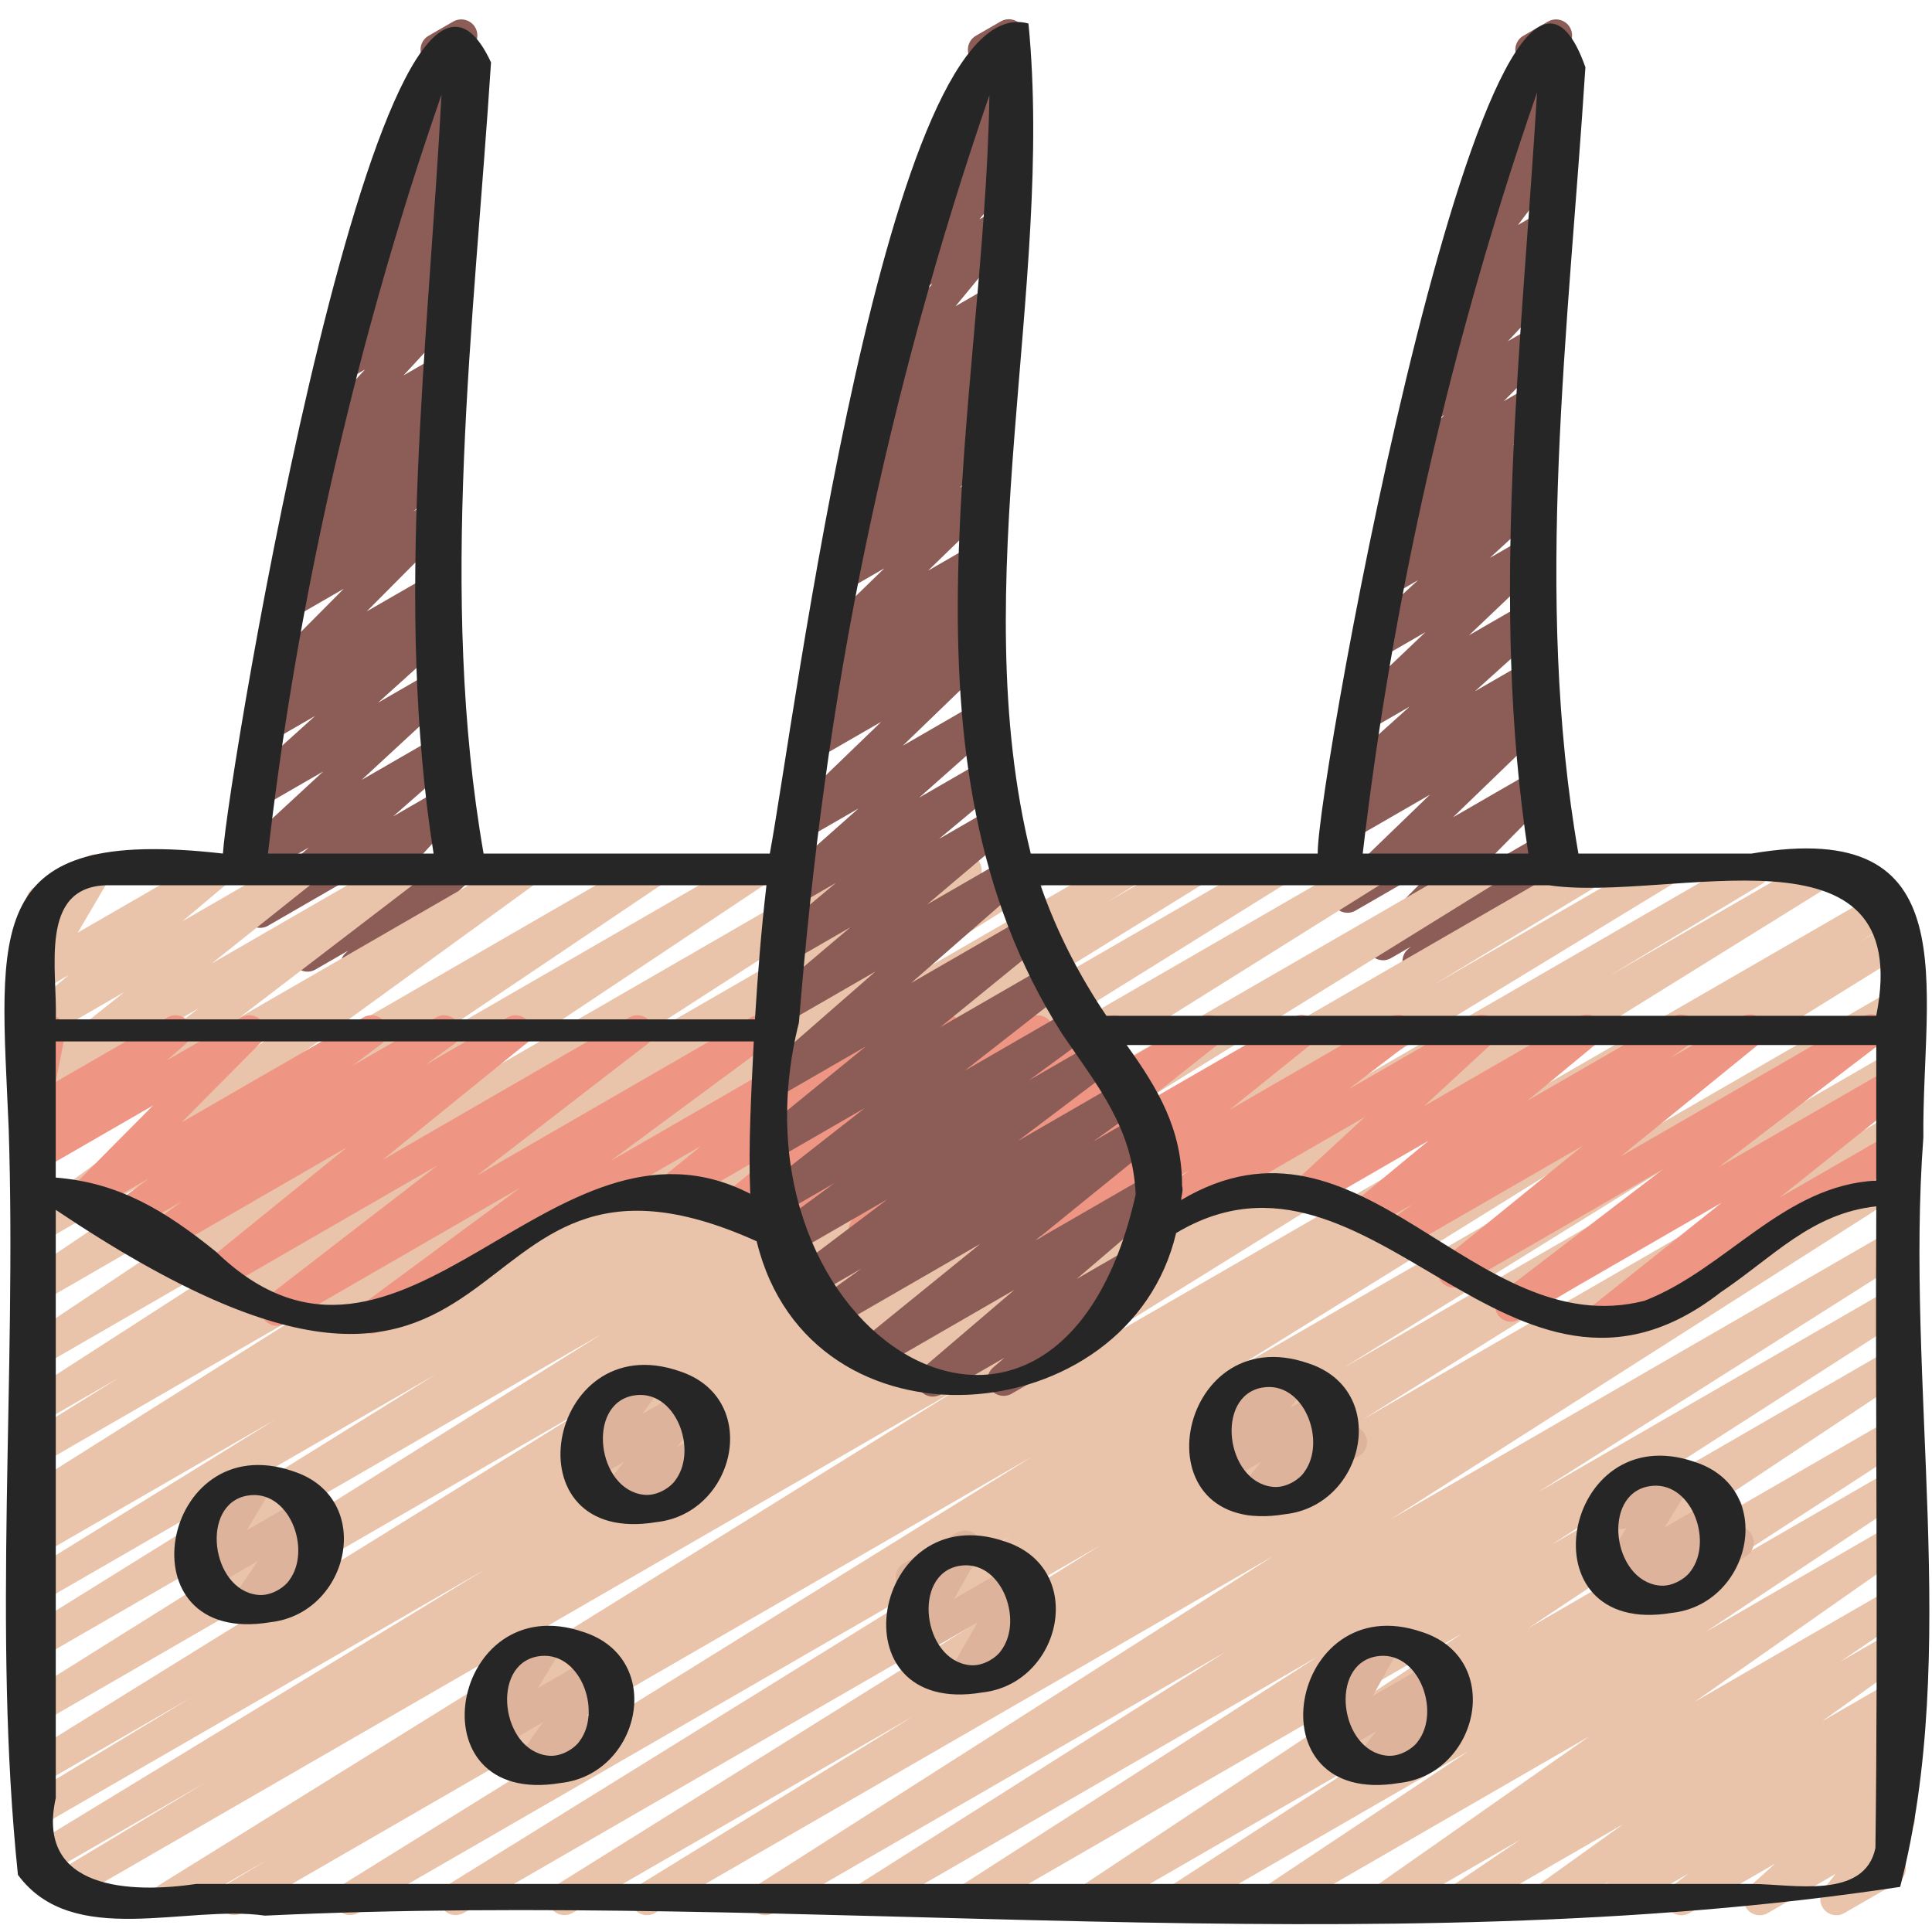
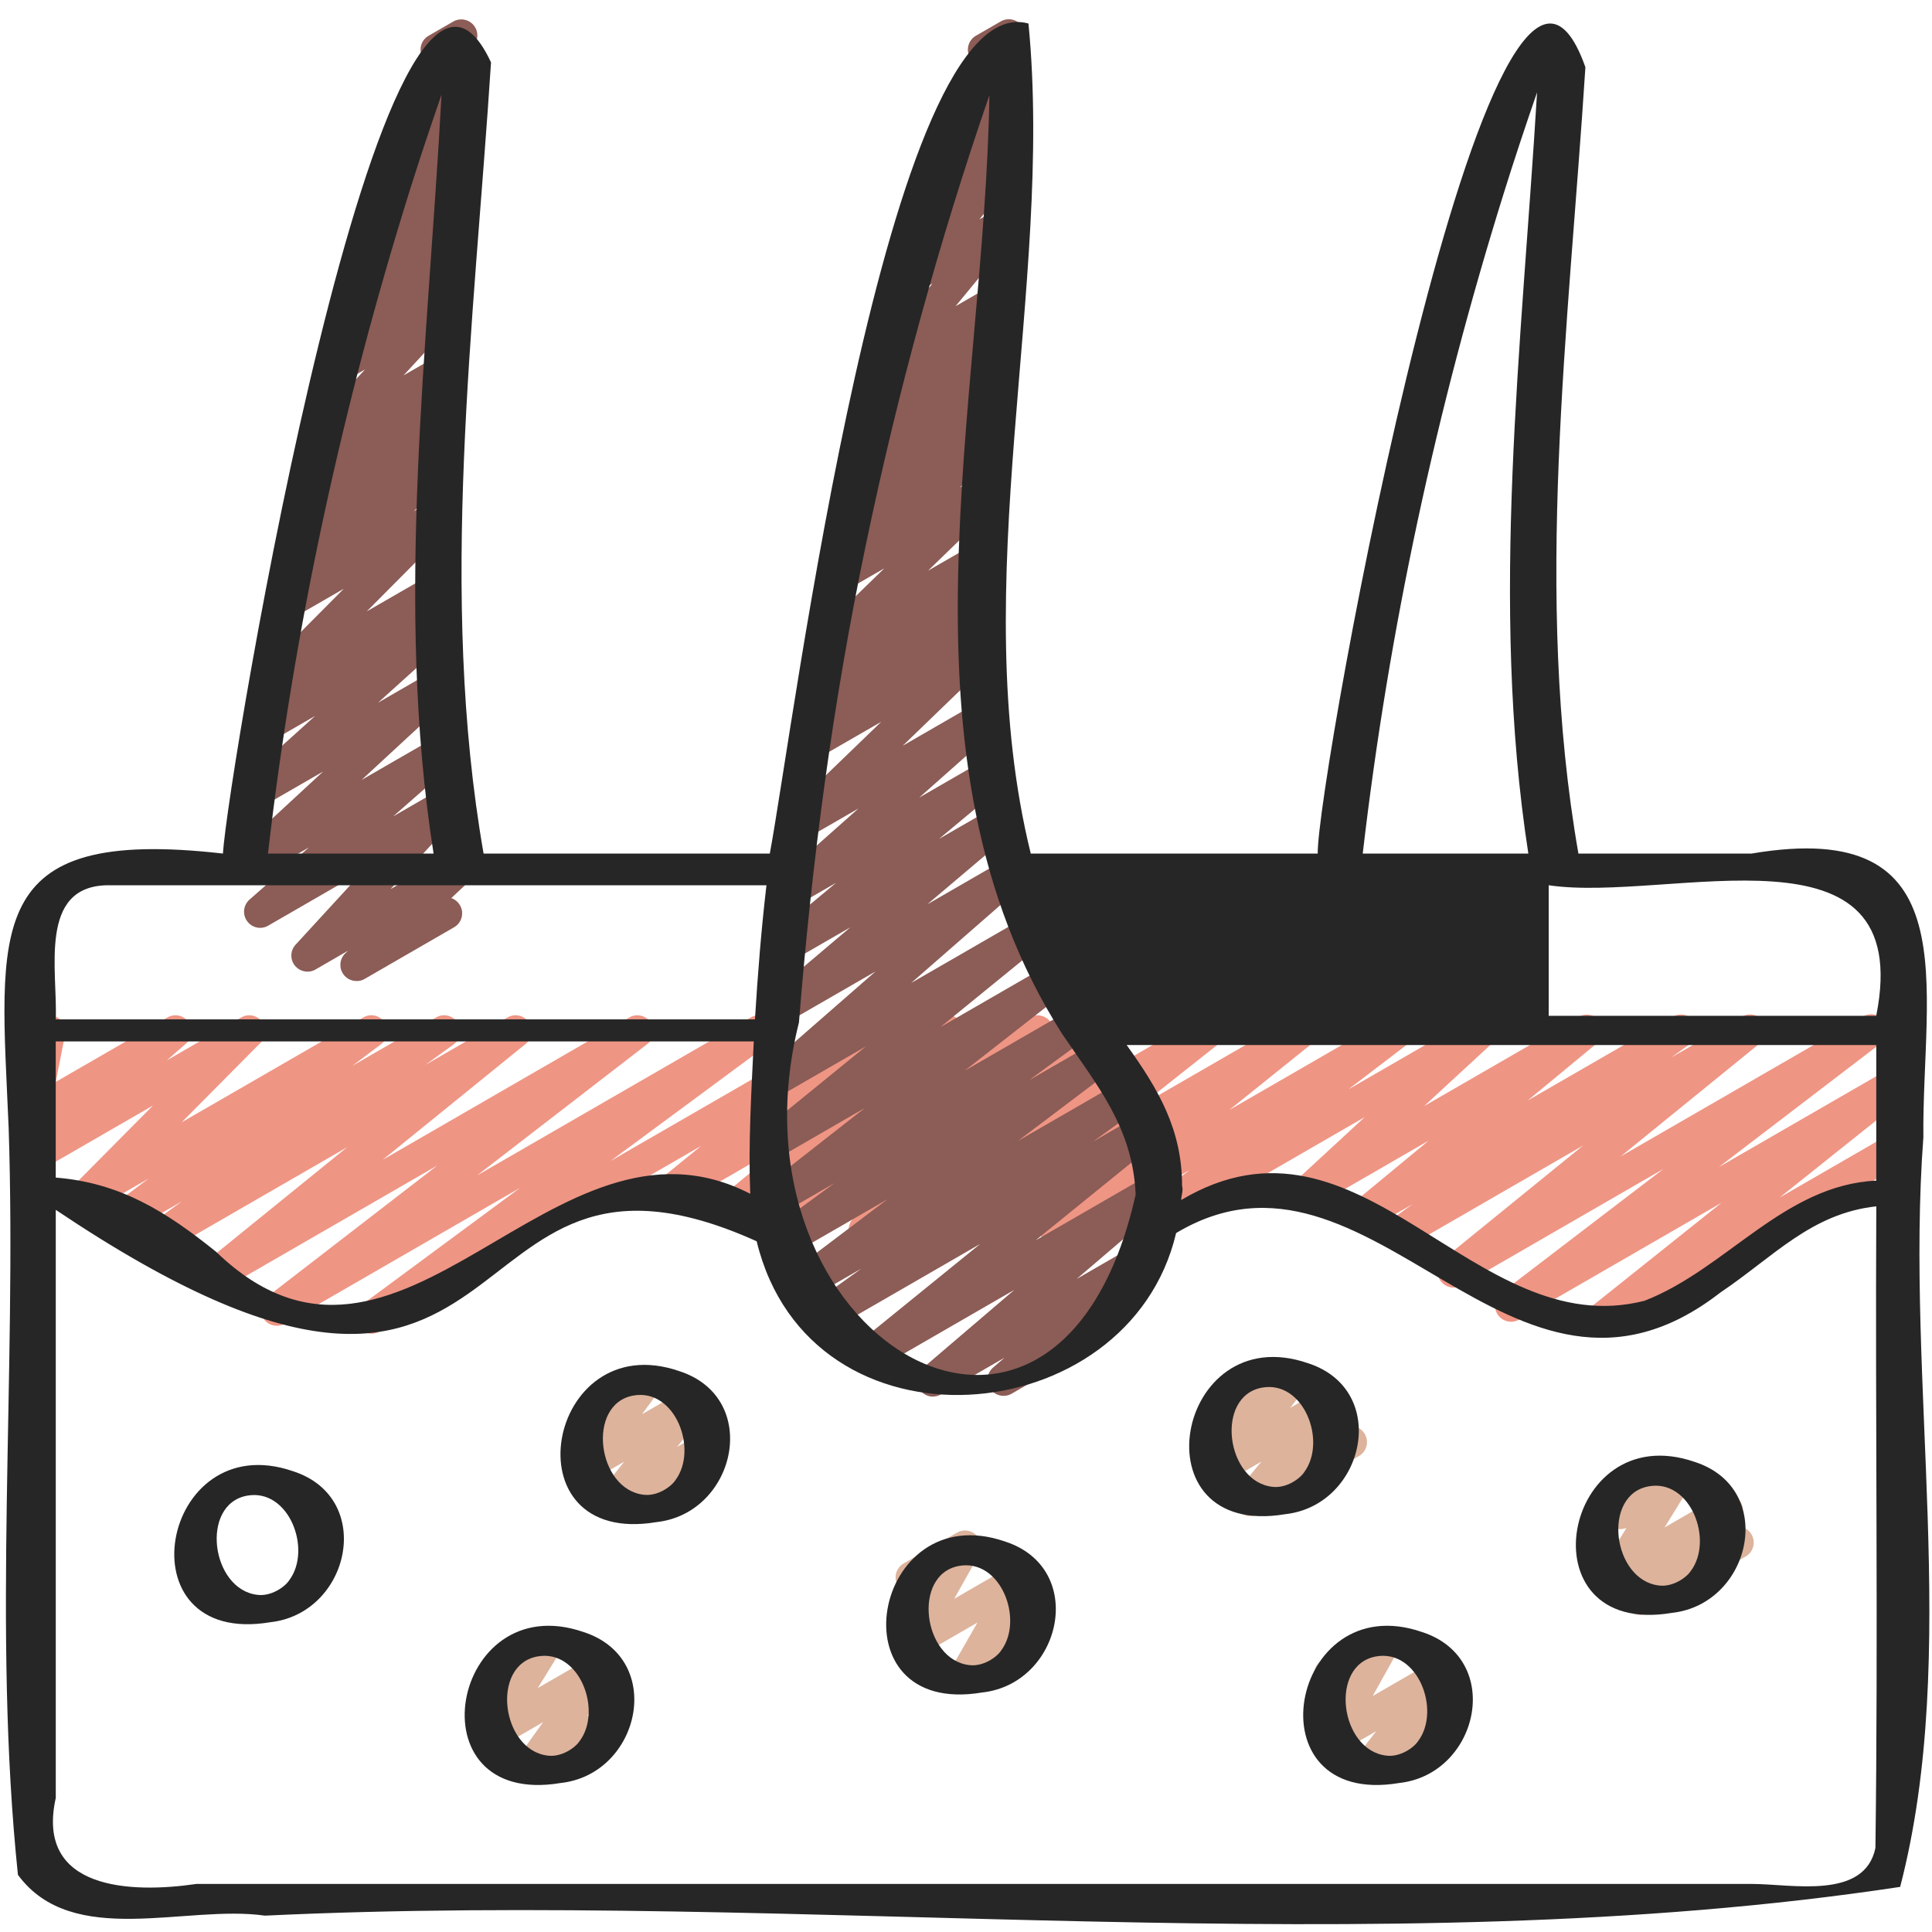
<svg xmlns="http://www.w3.org/2000/svg" width="120" height="120" viewBox="0 0 120 120" fill="none">
  <path d="M22.14 60.932C21.834 60.932 21.532 60.792 21.338 60.528C21.036 60.122 21.086 59.552 21.456 59.204L21.622 59.048L19.598 60.216C19.174 60.466 18.63 60.36 18.316 59.976C18.008 59.592 18.026 59.038 18.36 58.676L22.594 54.066L16.658 57.494C16.218 57.754 15.646 57.632 15.346 57.21C15.048 56.794 15.112 56.216 15.498 55.876L19.184 52.638L15.706 54.646C15.27 54.904 14.704 54.786 14.402 54.374C14.1 53.964 14.154 53.392 14.526 53.046L20.072 47.92L16.264 50.118C15.828 50.378 15.256 50.256 14.956 49.84C14.656 49.426 14.716 48.852 15.094 48.51L19.572 44.468L16.854 46.038C16.4 46.302 15.82 46.166 15.526 45.736C15.234 45.302 15.322 44.714 15.734 44.388L16.738 43.596C16.448 43.586 16.168 43.45 15.978 43.206C15.674 42.81 15.708 42.248 16.062 41.892L21.352 36.57L18.176 38.402C17.738 38.662 17.166 38.538 16.866 38.122C16.566 37.706 16.63 37.13 17.012 36.788L19.432 34.638L18.858 34.968C18.414 35.228 17.844 35.102 17.546 34.684C17.246 34.266 17.314 33.688 17.7 33.348L19.288 31.962C18.904 32.058 18.478 31.926 18.228 31.588C17.926 31.18 17.98 30.608 18.352 30.262L20.516 28.25L20.342 28.35C19.918 28.6 19.37 28.496 19.06 28.11C18.75 27.724 18.77 27.168 19.106 26.806L22.674 22.948L21.528 23.608C21.094 23.86 20.538 23.75 20.234 23.35C19.93 22.952 19.968 22.388 20.324 22.034L22.11 20.26C21.78 20.304 21.402 20.176 21.174 19.884C20.868 19.488 20.9 18.926 21.252 18.57L22.86 16.934C22.588 16.918 22.324 16.794 22.144 16.568C21.834 16.19 21.844 15.64 22.168 15.274L24.044 13.15C23.768 13.142 23.502 13.024 23.312 12.802C23 12.438 22.988 11.904 23.286 11.526L25.168 9.156C24.978 9.12 24.796 9.032 24.65 8.886C24.33 8.572 24.26 8.084 24.476 7.688L26.56 3.914C26.438 3.832 26.334 3.722 26.256 3.586C25.978 3.108 26.142 2.496 26.622 2.22L28.15 1.338C28.538 1.114 29.028 1.176 29.35 1.488C29.672 1.802 29.742 2.292 29.526 2.688L27.97 5.506L28.324 5.302C28.736 5.058 29.266 5.148 29.582 5.514C29.894 5.878 29.906 6.412 29.608 6.79L28.122 8.658C28.532 8.47 29.02 8.578 29.312 8.936C29.622 9.314 29.612 9.864 29.288 10.23L27.716 12.012L27.784 11.972C28.216 11.72 28.768 11.83 29.076 12.224C29.382 12.62 29.35 13.182 28.998 13.538L27.77 14.79C28.164 14.664 28.616 14.79 28.88 15.132C29.184 15.53 29.146 16.094 28.79 16.448L27.2 18.028L27.394 17.916C27.818 17.668 28.366 17.77 28.676 18.156C28.986 18.542 28.966 19.098 28.63 19.46L25.062 23.318L27.176 22.1C27.612 21.844 28.176 21.962 28.48 22.372C28.782 22.78 28.728 23.352 28.356 23.698L26.194 25.708L27.038 25.222C27.48 24.964 28.052 25.086 28.35 25.506C28.65 25.924 28.582 26.502 28.196 26.842L26.738 28.116L26.938 28C27.378 27.744 27.95 27.866 28.248 28.28C28.548 28.696 28.484 29.272 28.102 29.614L25.686 31.762L26.86 31.084C27.292 30.834 27.846 30.944 28.152 31.34C28.456 31.736 28.422 32.298 28.068 32.654L22.778 37.976L26.796 35.658C27.246 35.39 27.828 35.528 28.124 35.96C28.416 36.394 28.328 36.982 27.916 37.308L27.208 37.866C27.554 37.842 27.89 37.984 28.098 38.274C28.398 38.688 28.338 39.262 27.96 39.604L23.48 43.646L26.828 41.714C27.268 41.458 27.832 41.576 28.132 41.986C28.434 42.396 28.38 42.968 28.008 43.314L22.46 48.442L26.942 45.856C27.384 45.598 27.956 45.72 28.254 46.14C28.552 46.556 28.488 47.134 28.102 47.474L24.422 50.706L27.258 49.07C27.682 48.82 28.226 48.924 28.54 49.31C28.848 49.694 28.83 50.248 28.496 50.61L24.26 55.222L28.112 53C28.548 52.744 29.11 52.858 29.414 53.27C29.716 53.676 29.666 54.246 29.296 54.594L28.03 55.782C28.25 55.858 28.444 56.01 28.57 56.228C28.848 56.706 28.684 57.318 28.204 57.594L22.65 60.802C22.494 60.894 22.322 60.936 22.15 60.936L22.14 60.932Z" fill="#8C5C56" />
-   <path d="M88.108 60.708C87.794 60.708 87.486 60.56 87.294 60.288C86.996 59.866 87.066 59.288 87.454 58.95L87.632 58.798L86.404 59.506C85.974 59.762 85.422 59.65 85.112 59.252C84.806 58.856 84.84 58.294 85.192 57.938L89.68 53.392L84.196 56.558C83.76 56.812 83.202 56.7 82.898 56.294C82.594 55.892 82.638 55.324 83.002 54.974L88.814 49.36L84.012 52.132C83.558 52.394 82.978 52.262 82.684 51.828C82.392 51.394 82.48 50.808 82.892 50.482L84.104 49.524C83.72 49.62 83.3 49.478 83.058 49.142C82.758 48.728 82.818 48.154 83.196 47.812L87.55 43.892L84.96 45.386C84.524 45.638 83.964 45.526 83.66 45.12C83.358 44.714 83.404 44.146 83.772 43.796L88.534 39.266L85.722 40.89C85.286 41.148 84.72 41.03 84.418 40.616C84.116 40.206 84.17 39.634 84.544 39.288L88.072 36.038L86.462 36.968C86.016 37.226 85.442 37.102 85.146 36.68C84.848 36.258 84.92 35.68 85.312 35.342L86.82 34.05C86.442 34.134 86.024 34.004 85.778 33.67C85.478 33.26 85.532 32.688 85.908 32.342L88.224 30.214L87.86 30.422C87.43 30.676 86.876 30.564 86.568 30.166C86.264 29.768 86.298 29.206 86.652 28.852L89.716 25.778L88.852 26.276C88.426 26.526 87.878 26.422 87.568 26.034C87.26 25.646 87.282 25.09 87.62 24.73L90.676 21.454L89.99 21.848C89.562 22.1 89.01 21.992 88.702 21.598C88.396 21.206 88.422 20.648 88.768 20.29L90.702 18.284C90.36 18.338 90.008 18.23 89.77 17.962C89.456 17.606 89.436 17.078 89.722 16.698L92.79 12.632L92.66 12.706C92.252 12.948 91.728 12.862 91.412 12.504C91.098 12.15 91.074 11.624 91.358 11.242L93.486 8.384C93.272 8.356 93.064 8.26 92.902 8.096C92.582 7.774 92.52 7.278 92.748 6.888L94.508 3.878C94.408 3.8 94.32 3.702 94.254 3.586C93.976 3.108 94.14 2.496 94.62 2.22L96.148 1.338C96.54 1.112 97.034 1.178 97.356 1.498C97.676 1.82 97.738 2.316 97.51 2.706L96.382 4.638C96.792 4.402 97.314 4.486 97.628 4.842C97.942 5.196 97.966 5.722 97.682 6.104L95.858 8.554L96.054 8.44C96.462 8.198 96.988 8.286 97.304 8.644C97.618 9 97.638 9.528 97.352 9.908L94.286 13.972L95.694 13.16C96.12 12.908 96.672 13.018 96.982 13.41C97.288 13.8 97.262 14.36 96.916 14.718L95.124 16.58L95.482 16.374C95.908 16.124 96.456 16.228 96.766 16.616C97.076 17.004 97.052 17.56 96.714 17.92L93.662 21.192L95.26 20.27C95.69 20.02 96.246 20.128 96.552 20.526C96.856 20.924 96.822 21.486 96.468 21.84L93.4 24.918L95.086 23.946C95.524 23.692 96.09 23.806 96.392 24.22C96.692 24.63 96.638 25.202 96.262 25.548L93.954 27.672L94.968 27.086C95.408 26.824 95.986 26.952 96.284 27.374C96.582 27.796 96.51 28.374 96.118 28.712L94.768 29.87L94.888 29.802C95.326 29.546 95.892 29.662 96.194 30.076C96.494 30.486 96.44 31.058 96.066 31.404L92.538 34.652L94.82 33.336C95.252 33.078 95.814 33.196 96.12 33.602C96.422 34.008 96.376 34.576 96.008 34.926L91.244 39.458L94.79 37.412C95.232 37.154 95.8 37.276 96.098 37.69C96.398 38.104 96.338 38.678 95.96 39.02L91.608 42.938L94.816 41.086C95.264 40.82 95.848 40.954 96.144 41.39C96.436 41.824 96.348 42.41 95.936 42.736L94.926 43.534C95.35 43.32 95.876 43.442 96.166 43.828C96.47 44.23 96.426 44.798 96.062 45.148L90.25 50.762L95.104 47.962C95.536 47.712 96.088 47.818 96.396 48.216C96.702 48.612 96.668 49.174 96.316 49.53L91.826 54.078L95.798 51.786C96.246 51.526 96.816 51.654 97.112 52.072C97.41 52.494 97.34 53.072 96.952 53.41L96.39 53.894C96.76 53.842 97.138 54.044 97.338 54.39C97.616 54.868 97.452 55.48 96.972 55.756L88.612 60.582C88.456 60.674 88.284 60.716 88.112 60.716L88.108 60.708Z" fill="#8C5C56" />
-   <path d="M14.518 118.94C14.176 118.94 13.842 118.764 13.656 118.448C13.376 117.976 13.532 117.366 14.002 117.082L16.702 115.462L10.91 118.804C10.434 119.078 9.832 118.92 9.552 118.452C9.27 117.984 9.418 117.376 9.882 117.088L59.738 86.132L4.318 118.13C3.84 118.406 3.234 118.246 2.956 117.772C2.676 117.3 2.832 116.69 3.302 116.406L12.774 110.708L2.892 116.414C2.418 116.688 1.81 116.53 1.532 116.058C1.252 115.588 1.404 114.98 1.872 114.694L30.144 97.474L2.56 113.398C2.084 113.672 1.48 113.514 1.198 113.04C0.918 112.57 1.074 111.96 1.542 111.676L11.836 105.458L2.558 110.814C2.082 111.09 1.478 110.932 1.2 110.462C0.918 109.994 1.068 109.386 1.53 109.098L36.946 87.158L2.56 107.016C2.09 107.294 1.486 107.134 1.202 106.666C0.92 106.2 1.068 105.592 1.528 105.302L37.356 82.87L2.56 102.96C2.084 103.234 1.482 103.076 1.202 102.608C0.92 102.142 1.068 101.534 1.532 101.244L27.066 85.364L2.56 99.51C2.084 99.784 1.48 99.626 1.2 99.158C0.92 98.688 1.07 98.082 1.534 97.792L17.118 88.16L2.56 96.564C2.084 96.84 1.48 96.682 1.2 96.21C0.92 95.738 1.072 95.132 1.538 94.844L3.318 93.754L2.56 94.192C2.09 94.47 1.488 94.314 1.204 93.842C0.922 93.378 1.066 92.77 1.526 92.48L19.752 81.004L2.558 90.93C2.082 91.204 1.48 91.046 1.2 90.578C0.918 90.11 1.066 89.504 1.53 89.214L7.384 85.576L2.558 88.362C2.086 88.636 1.486 88.484 1.204 88.018C0.92 87.556 1.06 86.95 1.516 86.656L19.05 75.354L2.558 84.876C2.088 85.146 1.494 84.998 1.208 84.538C0.922 84.078 1.054 83.478 1.502 83.178L20.46 70.552L2.556 80.888C2.086 81.158 1.492 81.008 1.208 80.552C0.922 80.094 1.05 79.494 1.498 79.192L16.004 69.426L2.556 77.19C2.098 77.458 1.506 77.314 1.218 76.87C0.926 76.422 1.038 75.828 1.468 75.516L16.666 64.478L2.556 72.622C2.1 72.888 1.514 72.748 1.224 72.312C0.932 71.874 1.03 71.282 1.448 70.962L12.344 62.624L2.554 68.274C2.1 68.538 1.522 68.402 1.228 67.972C0.934 67.542 1.02 66.952 1.432 66.628L7.724 61.616L2.556 64.598C2.106 64.86 1.536 64.73 1.238 64.306C0.942 63.882 1.016 63.3 1.412 62.966L4.26 60.568L2.556 61.55C2.162 61.78 1.664 61.71 1.348 61.39C1.028 61.068 0.966 60.57 1.194 60.18L3.168 56.816L3.13 56.838C2.65 57.116 2.038 56.952 1.764 56.472C1.486 55.994 1.65 55.382 2.13 55.106L5.446 53.192C5.836 52.96 6.334 53.03 6.654 53.352C6.974 53.674 7.036 54.172 6.808 54.562L4.834 57.924L13.042 53.188C13.49 52.926 14.064 53.056 14.36 53.48C14.656 53.904 14.582 54.486 14.186 54.82L11.338 57.218L18.318 53.188C18.768 52.92 19.352 53.058 19.644 53.49C19.938 53.922 19.852 54.51 19.44 54.834L13.148 59.846L24.684 53.188C25.138 52.918 25.724 53.062 26.016 53.498C26.308 53.934 26.21 54.528 25.792 54.848L14.9 63.184L32.214 53.188C32.672 52.916 33.262 53.064 33.552 53.508C33.844 53.956 33.732 54.55 33.302 54.862L18.106 65.898L40.122 53.19C40.59 52.916 41.184 53.068 41.47 53.526C41.756 53.984 41.628 54.584 41.18 54.886L26.666 64.658L46.528 53.192C46.996 52.918 47.59 53.068 47.878 53.53C48.164 53.988 48.032 54.59 47.584 54.89L28.63 67.514L53.434 53.194C53.904 52.922 54.504 53.072 54.788 53.538C55.072 54 54.932 54.606 54.476 54.9L36.938 66.204L59.474 53.194C59.946 52.918 60.548 53.076 60.832 53.546C61.114 54.014 60.966 54.62 60.502 54.91L54.664 58.538L63.922 53.194C64.396 52.92 64.998 53.074 65.278 53.544C65.56 54.008 65.416 54.616 64.956 54.906L46.738 66.376L69.572 53.194C70.044 52.918 70.648 53.074 70.932 53.548C71.212 54.018 71.06 54.626 70.594 54.914L68.774 56.028L73.682 53.196C74.156 52.92 74.76 53.078 75.042 53.548C75.322 54.018 75.172 54.624 74.708 54.914L59.122 64.548L78.784 53.196C79.256 52.92 79.858 53.078 80.142 53.548C80.424 54.014 80.276 54.622 79.812 54.912L54.292 70.786L84.756 53.198C85.23 52.924 85.832 53.08 86.114 53.548C86.396 54.016 86.248 54.622 85.788 54.912L49.958 77.346L91.78 53.2C92.252 52.924 92.858 53.082 93.138 53.552C93.42 54.02 93.27 54.628 92.808 54.916L57.402 76.85L98.362 53.202C98.836 52.924 99.442 53.084 99.724 53.56C100.004 54.03 99.848 54.64 99.38 54.924L89.066 61.154L102.84 53.202C103.314 52.926 103.92 53.084 104.2 53.558C104.48 54.028 104.328 54.636 103.86 54.922L75.596 72.138L108.394 53.202C108.868 52.924 109.476 53.084 109.756 53.56C110.036 54.032 109.88 54.642 109.41 54.926L99.926 60.63L112.792 53.204C113.264 52.928 113.868 53.086 114.15 53.556C114.432 54.026 114.284 54.632 113.82 54.92L63.94 85.89L116.964 55.278C117.438 55 118.048 55.16 118.326 55.636C118.606 56.108 118.45 56.718 117.98 57.002L115.386 58.558L117.44 57.372C117.912 57.094 118.516 57.252 118.798 57.724C119.08 58.192 118.932 58.8 118.468 59.088L75.556 85.722L117.44 61.54C117.912 61.262 118.518 61.42 118.798 61.892C119.08 62.36 118.93 62.968 118.468 63.256L83.448 84.956L117.44 65.332C117.912 65.054 118.516 65.214 118.798 65.682C119.08 66.15 118.932 66.756 118.47 67.046L84.646 88.168L117.44 69.234C117.912 68.958 118.516 69.114 118.8 69.588C119.08 70.056 118.93 70.664 118.464 70.952L101.382 81.466L117.44 72.194C117.912 71.92 118.512 72.076 118.796 72.54C119.078 73.004 118.936 73.61 118.478 73.904L86.396 94.36L117.44 76.436C117.912 76.162 118.514 76.318 118.796 76.784C119.078 77.25 118.934 77.854 118.476 78.148L95.518 92.688L117.442 80.032C117.912 79.758 118.512 79.912 118.796 80.378C119.08 80.84 118.94 81.446 118.484 81.74L96.35 95.954L117.444 83.776C117.91 83.502 118.508 83.652 118.794 84.114C119.08 84.572 118.948 85.176 118.498 85.476L94.928 101.128L117.446 88.128C117.916 87.854 118.514 88.006 118.8 88.472C119.084 88.932 118.946 89.538 118.492 89.834L106.266 97.762L117.448 91.306C117.914 91.032 118.512 91.182 118.798 91.644C119.084 92.102 118.952 92.704 118.504 93.004L105.938 101.366L117.45 94.722C117.91 94.452 118.504 94.598 118.794 95.05C119.082 95.502 118.962 96.098 118.524 96.406L105.26 105.702L117.45 98.664C117.918 98.394 118.512 98.54 118.798 98.998C119.084 99.456 118.956 100.054 118.51 100.358L114.302 103.21L117.448 101.394C117.904 101.124 118.498 101.266 118.788 101.718C119.078 102.166 118.964 102.76 118.53 103.072L113.174 106.91L117.448 104.444C117.908 104.174 118.498 104.32 118.79 104.77C119.08 105.22 118.962 105.814 118.526 106.126L117.73 106.69C118.12 106.608 118.546 106.76 118.78 107.112C119.072 107.552 118.974 108.144 118.554 108.462L117.51 109.258C117.936 109.05 118.47 109.172 118.758 109.568C119.058 109.982 118.998 110.556 118.62 110.898L117.004 112.356L117.45 112.1C117.862 111.86 118.39 111.948 118.704 112.308C119.018 112.668 119.032 113.2 118.74 113.58L117.582 115.064C117.852 115.12 118.096 115.286 118.242 115.542C118.52 116.02 118.356 116.632 117.876 116.908L114.56 118.822C114.15 119.066 113.622 118.976 113.306 118.614C112.992 118.252 112.978 117.72 113.27 117.342L114.008 116.394L109.798 118.826C109.362 119.084 108.792 118.966 108.49 118.548C108.19 118.134 108.25 117.56 108.628 117.218L110.246 115.76L104.934 118.826C104.478 119.092 103.892 118.952 103.602 118.516C103.31 118.076 103.408 117.484 103.828 117.166L104.864 116.376L100.62 118.826C100.16 119.096 99.57 118.95 99.278 118.5C98.988 118.05 99.106 117.456 99.542 117.144L99.946 116.858L96.536 118.824C96.078 119.094 95.482 118.948 95.196 118.5C94.906 118.052 95.02 117.458 95.454 117.146L100.81 113.308L91.256 118.824C90.792 119.096 90.196 118.948 89.908 118.49C89.622 118.032 89.75 117.434 90.196 117.13L94.398 114.284L86.532 118.824C86.066 119.094 85.48 118.948 85.188 118.496C84.9 118.044 85.02 117.448 85.458 117.14L98.722 107.844L79.702 118.824C79.232 119.096 78.638 118.948 78.352 118.486C78.066 118.028 78.198 117.426 78.646 117.126L91.206 108.768L73.788 118.822C73.318 119.096 72.72 118.944 72.434 118.478C72.15 118.018 72.288 117.412 72.742 117.116L84.98 109.18L68.28 118.82C67.812 119.092 67.216 118.944 66.93 118.482C66.644 118.024 66.776 117.42 67.226 117.12L90.796 101.47L60.742 118.82C60.272 119.094 59.672 118.938 59.388 118.474C59.104 118.01 59.244 117.406 59.7 117.112L81.84 102.896L54.254 118.82C53.782 119.096 53.182 118.94 52.898 118.472C52.616 118.008 52.76 117.402 53.218 117.108L76.152 102.584L48.032 118.818C47.562 119.094 46.962 118.938 46.676 118.472C46.394 118.008 46.536 117.402 46.994 117.108L79.092 96.644L40.684 118.818C40.208 119.092 39.604 118.936 39.324 118.464C39.044 117.996 39.194 117.388 39.66 117.1L56.718 106.602L35.56 118.816C35.084 119.09 34.482 118.932 34.202 118.466C33.92 117.998 34.068 117.392 34.53 117.102L68.354 95.98L28.804 118.814C28.328 119.088 27.724 118.93 27.446 118.462C27.164 117.994 27.314 117.386 27.776 117.098L62.792 95.4L22.242 118.812C21.766 119.086 21.164 118.928 20.884 118.46C20.602 117.992 20.75 117.384 21.214 117.096L64.124 90.464L15.022 118.812C14.864 118.904 14.692 118.946 14.522 118.946L14.518 118.94Z" fill="#E9C4AA" />
  <path d="M99.504 82.91C99.183 82.91 98.871 82.756 98.677 82.472C98.383 82.04 98.469 81.454 98.882 81.128L106.928 74.706L94.358 81.962C93.901 82.228 93.316 82.086 93.025 81.652C92.734 81.212 92.832 80.622 93.249 80.302L103.32 72.604L90.787 79.838C90.335 80.102 89.76 79.97 89.463 79.54C89.169 79.11 89.254 78.526 89.657 78.198L98.322 71.156L87.633 77.326C87.174 77.592 86.584 77.45 86.293 77.004C86.004 76.558 86.115 75.962 86.549 75.65L87.734 74.796L85.559 76.05C85.109 76.312 84.534 76.184 84.24 75.756C83.944 75.33 84.023 74.746 84.424 74.414L88.734 70.85L81.68 74.922C81.243 75.182 80.675 75.062 80.376 74.648C80.073 74.238 80.127 73.668 80.501 73.322L84.763 69.388L71.284 77.17C70.828 77.434 70.242 77.294 69.951 76.86C69.659 76.42 69.757 75.83 70.175 75.51L73.883 72.678L66.059 77.196C65.606 77.46 65.028 77.324 64.734 76.896C64.439 76.464 64.525 75.878 64.933 75.552L70.064 71.43L60.028 77.222C59.575 77.484 58.993 77.35 58.7 76.92C58.407 76.486 58.495 75.898 58.907 75.574L63.736 71.752L54.209 77.25C53.758 77.514 53.175 77.378 52.883 76.948C52.59 76.516 52.675 75.928 53.087 75.602L58.062 71.644L48.614 77.098C48.157 77.368 47.572 77.224 47.278 76.782C46.986 76.34 47.092 75.748 47.516 75.432L50.161 73.458L46.194 75.75C45.743 76.014 45.167 75.88 44.871 75.456C44.575 75.026 44.657 74.444 45.059 74.112L48.843 71.004L42.184 74.848C41.733 75.114 41.156 74.978 40.859 74.552C40.566 74.122 40.65 73.536 41.053 73.208L43.55 71.174L23.585 82.7C23.13 82.97 22.541 82.826 22.25 82.384C21.957 81.938 22.064 81.346 22.491 81.03L32.3 73.782L17.7 82.21C17.247 82.476 16.66 82.34 16.369 81.902C16.078 81.464 16.172 80.874 16.587 80.554L27.16 72.394L13.803 80.102C13.354 80.366 12.775 80.232 12.479 79.804C12.185 79.374 12.27 78.788 12.675 78.46L21.553 71.262L10.627 77.568C10.168 77.834 9.578 77.692 9.288 77.246C8.998 76.8 9.11 76.204 9.542 75.892L11.293 74.622L8.534 76.216C8.078 76.482 7.492 76.344 7.2 75.902C6.908 75.46 7.01 74.868 7.434 74.552L9.224 73.206L5.81 75.176C5.382 75.43 4.826 75.32 4.518 74.92C4.214 74.524 4.248 73.962 4.602 73.606L9.5 68.668L2.56 72.674C2.12 72.936 1.548 72.81 1.248 72.39C0.948 71.972 1.014 71.396 1.4 71.056L2.602 70.004L2.56 70.028C2.222 70.226 1.798 70.204 1.478 69.978C1.16 69.75 1.004 69.354 1.08 68.972L1.742 65.586C1.52 65.512 1.32 65.358 1.194 65.138C0.918 64.66 1.082 64.048 1.562 63.77L2.562 63.194C2.906 63 3.324 63.02 3.644 63.248C3.962 63.474 4.118 63.87 4.042 64.252L3.466 67.198L10.399 63.196C10.844 62.936 11.414 63.06 11.711 63.48C12.011 63.898 11.945 64.474 11.559 64.814L10.364 65.86L14.979 63.196C15.412 62.946 15.966 63.054 16.271 63.45C16.576 63.848 16.541 64.408 16.188 64.766L11.287 69.706L22.566 63.196C23.02 62.928 23.608 63.066 23.899 63.51C24.192 63.952 24.09 64.544 23.668 64.86L21.878 66.204L27.087 63.196C27.546 62.926 28.136 63.072 28.427 63.516C28.718 63.964 28.605 64.558 28.174 64.872L26.418 66.144L31.523 63.196C31.974 62.932 32.551 63.064 32.847 63.494C33.142 63.924 33.057 64.51 32.651 64.838L23.771 72.038L39.087 63.196C39.539 62.93 40.126 63.068 40.417 63.504C40.709 63.942 40.615 64.532 40.2 64.852L29.63 73.01L46.632 63.196C47.09 62.93 47.675 63.072 47.968 63.512C48.26 63.958 48.154 64.55 47.725 64.866L37.913 72.118L53.37 63.196C53.819 62.932 54.398 63.064 54.694 63.492C54.987 63.922 54.904 64.508 54.499 64.836L52.005 66.868L58.367 63.196C58.818 62.932 59.394 63.066 59.69 63.49C59.986 63.92 59.904 64.502 59.502 64.834L55.715 67.944L63.941 63.196C64.4 62.93 64.986 63.072 65.278 63.512C65.57 63.952 65.463 64.546 65.04 64.862L62.392 66.836L68.704 63.194C69.153 62.928 69.736 63.064 70.029 63.496C70.323 63.928 70.237 64.516 69.826 64.842L64.856 68.798L74.573 63.186C75.023 62.918 75.606 63.056 75.901 63.488C76.194 63.922 76.106 64.51 75.694 64.834L70.862 68.66L80.356 63.18C80.805 62.912 81.385 63.05 81.681 63.48C81.975 63.912 81.889 64.498 81.481 64.824L76.356 68.942L86.35 63.172C86.803 62.902 87.389 63.046 87.681 63.482C87.974 63.922 87.876 64.512 87.457 64.832L83.743 67.668L91.541 63.166C91.98 62.91 92.546 63.028 92.846 63.44C93.147 63.85 93.094 64.42 92.719 64.766L88.457 68.7L98.058 63.158C98.505 62.894 99.085 63.024 99.377 63.452C99.674 63.878 99.594 64.462 99.194 64.794L94.883 68.358L103.908 63.15C104.366 62.88 104.954 63.024 105.248 63.472C105.538 63.92 105.426 64.514 104.992 64.826L103.806 65.682L108.198 63.146C108.648 62.884 109.226 63.014 109.522 63.444C109.816 63.874 109.732 64.458 109.328 64.786L100.664 71.828L115.722 63.134C116.176 62.866 116.764 63.006 117.054 63.444C117.346 63.884 117.248 64.474 116.83 64.794L106.76 72.49L117.458 66.316C117.906 66.048 118.49 66.186 118.784 66.618C119.078 67.05 118.992 67.636 118.58 67.962L110.534 74.384L117.482 70.374C117.958 70.096 118.572 70.258 118.848 70.74C119.126 71.218 118.962 71.83 118.482 72.106L100.004 82.774C99.847 82.866 99.674 82.908 99.504 82.908V82.91Z" fill="#EF9584" />
  <path d="M57.95 86.748C57.636 86.748 57.326 86.6 57.134 86.324C56.836 85.902 56.908 85.324 57.3 84.988L63.006 80.114L54.404 85.08C53.954 85.344 53.376 85.212 53.08 84.782C52.786 84.352 52.87 83.768 53.274 83.438L60.888 77.26L51.578 82.634C51.114 82.902 50.528 82.758 50.238 82.312C49.948 81.866 50.062 81.27 50.494 80.956L53.498 78.798L50.226 80.684C49.77 80.948 49.184 80.81 48.892 80.372C48.6 79.93 48.702 79.34 49.122 79.022L55.124 74.486L49.082 77.972C48.626 78.242 48.038 78.1 47.744 77.654C47.454 77.208 47.562 76.614 47.99 76.3L51.828 73.486L48.61 75.344C48.158 75.608 47.574 75.472 47.282 75.038C46.988 74.604 47.08 74.014 47.492 73.692L53.72 68.818L48.602 71.772C48.152 72.036 47.574 71.902 47.278 71.476C46.984 71.046 47.068 70.462 47.472 70.132L53.78 64.994L48.714 67.918C48.276 68.18 47.702 68.056 47.402 67.634C47.102 67.214 47.17 66.638 47.556 66.298L54.382 60.338L48.946 63.474C48.502 63.738 47.926 63.606 47.628 63.184C47.332 62.76 47.406 62.18 47.8 61.844L52.816 57.598L49.228 59.668C48.78 59.93 48.204 59.802 47.908 59.376C47.612 58.95 47.69 58.368 48.088 58.036L51.93 54.832L49.55 56.208C49.112 56.468 48.54 56.346 48.24 55.926C47.94 55.51 48.004 54.934 48.386 54.594L53.322 50.216L50.014 52.126C49.578 52.378 49.02 52.266 48.716 51.862C48.412 51.46 48.456 50.892 48.82 50.542L54.736 44.832L50.7 47.16C50.25 47.424 49.672 47.29 49.376 46.862C49.082 46.432 49.166 45.848 49.57 45.518L50.956 44.394C50.552 44.532 50.082 44.386 49.826 44.018C49.528 43.592 49.604 43.012 50.002 42.678L51.944 41.048L51.678 41.2C51.244 41.454 50.684 41.34 50.382 40.938C50.078 40.536 50.12 39.97 50.482 39.618L54.928 35.3L52.532 36.682C52.096 36.94 51.528 36.822 51.224 36.406C50.924 35.992 50.982 35.42 51.36 35.076L53.922 32.748L53.272 33.124C52.836 33.382 52.272 33.264 51.968 32.852C51.666 32.442 51.72 31.872 52.092 31.526L54.436 29.35L54.068 29.56C53.632 29.816 53.064 29.698 52.76 29.284C52.46 28.872 52.518 28.298 52.896 27.954L54.454 26.538C54.112 26.584 53.738 26.44 53.514 26.134C53.214 25.722 53.272 25.148 53.652 24.804L54.934 23.646C54.694 23.614 54.464 23.498 54.296 23.3C53.984 22.93 53.98 22.39 54.288 22.016L57.914 17.618L57.038 18.122C56.622 18.364 56.086 18.272 55.774 17.904C55.462 17.536 55.458 16.994 55.766 16.62L58.236 13.624C57.858 13.76 57.426 13.656 57.15 13.344C56.836 12.986 56.816 12.456 57.104 12.076L59.282 9.208C59.046 9.194 58.818 9.098 58.638 8.924C58.318 8.61 58.248 8.12 58.464 7.726L60.564 3.918C60.44 3.834 60.332 3.722 60.252 3.584C59.974 3.106 60.138 2.494 60.618 2.218L62.158 1.33C62.548 1.1 63.036 1.166 63.358 1.48C63.68 1.794 63.75 2.284 63.534 2.678L61.952 5.55L62.328 5.334C62.738 5.092 63.262 5.178 63.578 5.54C63.892 5.896 63.912 6.426 63.624 6.806L61.702 9.336L62 9.164C62.412 8.918 62.952 9.014 63.264 9.382C63.576 9.75 63.58 10.292 63.272 10.666L60.828 13.626L61.702 13.124C62.116 12.88 62.652 12.974 62.966 13.342C63.278 13.712 63.282 14.252 62.974 14.626L59.35 19.02L61.394 17.84C61.836 17.582 62.4 17.704 62.702 18.118C63.002 18.53 62.944 19.104 62.564 19.448L61.666 20.26C61.984 20.244 62.348 20.376 62.56 20.666C62.86 21.078 62.802 21.652 62.424 21.996L61.13 23.174C61.566 22.924 62.122 23.044 62.424 23.452C62.726 23.862 62.672 24.432 62.3 24.778L59.956 26.954L60.994 26.356C61.432 26.1 62 26.22 62.302 26.632C62.602 27.046 62.544 27.618 62.166 27.962L59.606 30.286L60.896 29.544C61.328 29.286 61.888 29.402 62.192 29.806C62.496 30.208 62.454 30.774 62.092 31.126L57.644 35.446L60.816 33.616C61.266 33.352 61.838 33.484 62.134 33.908C62.432 34.334 62.356 34.914 61.958 35.248L60.026 36.872L60.792 36.43C61.244 36.166 61.82 36.298 62.116 36.728C62.41 37.158 62.326 37.742 61.922 38.072L60.632 39.116L60.792 39.024C61.224 38.768 61.784 38.88 62.09 39.288C62.394 39.69 62.35 40.258 61.986 40.608L56.07 46.32L60.866 43.55C61.306 43.292 61.876 43.414 62.176 43.832C62.476 44.248 62.412 44.824 62.03 45.164L57.094 49.54L61.028 47.27C61.476 47.006 62.052 47.138 62.348 47.562C62.644 47.986 62.566 48.57 62.168 48.902L58.322 52.108L61.466 50.294C61.912 50.032 62.486 50.162 62.784 50.584C63.08 51.008 63.006 51.588 62.612 51.924L57.596 56.17L62.262 53.476C62.706 53.218 63.276 53.34 63.574 53.76C63.874 54.18 63.806 54.756 63.42 55.096L56.596 61.054L63.584 57.02C64.034 56.758 64.612 56.89 64.908 57.316C65.202 57.746 65.118 58.33 64.714 58.66L58.402 63.802L65.034 59.974C65.488 59.708 66.07 59.846 66.362 60.28C66.656 60.714 66.564 61.304 66.152 61.626L59.924 66.5L66.658 62.614C67.116 62.348 67.706 62.488 67.996 62.932C68.286 63.376 68.178 63.972 67.75 64.286L63.918 67.096L68.126 64.666C68.582 64.398 69.168 64.538 69.46 64.978C69.752 65.42 69.65 66.01 69.23 66.328L63.23 70.864L69.82 67.06C70.278 66.79 70.868 66.934 71.16 67.382C71.45 67.83 71.336 68.424 70.904 68.738L67.886 70.908L70.8 69.226C71.25 68.962 71.83 69.094 72.124 69.524C72.418 69.954 72.334 70.538 71.93 70.868L64.326 77.038L71.432 72.936C71.874 72.676 72.45 72.8 72.748 73.224C73.046 73.648 72.974 74.226 72.582 74.562L66.872 79.438L70.686 77.236C71.132 76.976 71.706 77.104 72.002 77.524C72.3 77.946 72.228 78.524 71.838 78.86L69.338 81.006C69.514 81.09 69.666 81.224 69.77 81.406C70.048 81.884 69.884 82.496 69.404 82.772L62.836 86.564C62.392 86.822 61.818 86.7 61.52 86.276C61.222 85.854 61.294 85.276 61.684 84.94L62.392 84.33L58.446 86.608C58.29 86.7 58.116 86.742 57.946 86.742L57.95 86.748Z" fill="#8C5C56" />
-   <path d="M15.242 100.86C14.97 100.86 14.702 100.75 14.508 100.54C14.192 100.198 14.152 99.68 14.416 99.296L16.014 96.962L13.01 98.694C12.618 98.922 12.118 98.856 11.798 98.532C11.48 98.208 11.42 97.708 11.652 97.318L13.124 94.85C12.648 95.12 12.04 94.956 11.766 94.478C11.488 94 11.652 93.388 12.132 93.112L15.446 91.2C15.84 90.968 16.338 91.036 16.658 91.364C16.976 91.686 17.036 92.186 16.804 92.576L15.334 95.042L18.818 93.03C19.22 92.794 19.734 92.872 20.052 93.216C20.368 93.558 20.408 94.076 20.144 94.46L18.546 96.794L19.23 96.402C19.704 96.122 20.32 96.288 20.596 96.768C20.874 97.246 20.71 97.858 20.23 98.134L15.742 100.726C15.586 100.818 15.414 100.86 15.242 100.86Z" fill="#DDB39C" />
  <path d="M37.988 94.376C37.704 94.376 37.426 94.254 37.23 94.028C36.916 93.664 36.906 93.128 37.206 92.752L38.768 90.79L36.726 91.97C36.32 92.21 35.796 92.126 35.48 91.77C35.166 91.416 35.14 90.892 35.422 90.51L36.554 88.974C36.236 88.948 35.934 88.772 35.764 88.476C35.486 87.998 35.65 87.386 36.13 87.11L39.444 85.198C39.854 84.96 40.374 85.044 40.69 85.398C41.004 85.752 41.03 86.276 40.748 86.658L39.876 87.84L42.34 86.416C42.754 86.172 43.284 86.264 43.598 86.628C43.912 86.992 43.922 87.528 43.622 87.904L42.058 89.868L43.434 89.076C43.912 88.796 44.526 88.962 44.8 89.442C45.078 89.92 44.914 90.532 44.434 90.808L38.486 94.242C38.33 94.334 38.16 94.376 37.988 94.376Z" fill="#DDB39C" />
  <path d="M101.872 100.302C101.574 100.302 101.278 100.168 101.082 99.916C100.776 99.522 100.806 98.96 101.156 98.604L101.456 98.296L100.958 98.584C100.56 98.814 100.06 98.744 99.742 98.416C99.422 98.088 99.366 97.584 99.608 97.194L101.024 94.9C100.566 95.094 100.02 94.922 99.766 94.48C99.488 94.002 99.652 93.39 100.132 93.114L103.446 91.202C103.84 90.968 104.342 91.04 104.662 91.37C104.982 91.7 105.038 92.202 104.796 92.592L103.39 94.872L106.754 92.93C107.182 92.678 107.736 92.786 108.044 93.182C108.35 93.576 108.32 94.138 107.97 94.494L107.614 94.86C108.05 94.714 108.554 94.892 108.792 95.31C109.07 95.788 108.906 96.4 108.426 96.676L102.372 100.172C102.216 100.264 102.044 100.306 101.872 100.306V100.302Z" fill="#DDB39C" />
  <path d="M77.666 94.174C77.378 94.174 77.098 94.05 76.902 93.818C76.59 93.448 76.588 92.908 76.896 92.534L78.35 90.782L76.672 91.75C76.262 91.994 75.734 91.904 75.416 91.542C75.104 91.18 75.09 90.648 75.384 90.268L76.416 88.952C76.15 88.894 75.91 88.728 75.766 88.476C75.488 87.998 75.652 87.386 76.132 87.11L79.446 85.198C79.86 84.958 80.386 85.046 80.702 85.406C81.014 85.768 81.028 86.3 80.734 86.68L80.136 87.444L82.186 86.26C82.604 86.016 83.14 86.11 83.45 86.48C83.762 86.85 83.764 87.39 83.456 87.764L82 89.516L83.406 88.706C83.884 88.426 84.496 88.592 84.772 89.072C85.05 89.55 84.886 90.162 84.406 90.438L78.166 94.04C78.01 94.132 77.838 94.174 77.666 94.174Z" fill="#DDB39C" />
  <path d="M60.056 104.936C59.798 104.936 59.542 104.836 59.35 104.644C59.03 104.324 58.964 103.83 59.188 103.436L60.71 100.782L57.112 102.858C56.724 103.086 56.232 103.022 55.908 102.704C55.588 102.388 55.52 101.896 55.74 101.502L57.286 98.75L57.128 98.84C56.646 99.118 56.036 98.952 55.762 98.474C55.484 97.996 55.648 97.384 56.128 97.108L59.442 95.196C59.83 94.968 60.326 95.034 60.646 95.35C60.966 95.666 61.034 96.158 60.814 96.552L59.27 99.302L62.92 97.194C63.31 96.964 63.804 97.03 64.126 97.35C64.448 97.67 64.512 98.164 64.288 98.558L62.766 101.212L62.866 101.156C63.342 100.876 63.956 101.04 64.232 101.522C64.51 102 64.346 102.612 63.866 102.888L60.556 104.8C60.4 104.892 60.228 104.936 60.056 104.936Z" fill="#DDB39C" />
  <path d="M32.94 110.786C32.664 110.786 32.394 110.672 32.2 110.458C31.884 110.108 31.852 109.586 32.128 109.204L33.732 106.968L30.956 108.57C30.56 108.802 30.06 108.73 29.738 108.4C29.42 108.072 29.364 107.568 29.608 107.18L31.016 104.902C30.564 105.092 30.022 104.918 29.768 104.478C29.49 104 29.654 103.388 30.134 103.112L33.448 101.2C33.842 100.966 34.342 101.038 34.666 101.37C34.984 101.698 35.04 102.202 34.796 102.59L33.4 104.85L36.748 102.916C37.154 102.678 37.674 102.76 37.988 103.11C38.304 103.46 38.336 103.982 38.06 104.364L36.456 106.602L37.308 106.11C37.786 105.832 38.4 105.994 38.674 106.476C38.952 106.954 38.788 107.566 38.308 107.842L33.44 110.652C33.284 110.744 33.112 110.786 32.94 110.786Z" fill="#DDB39C" />
  <path d="M84.978 110.794C84.696 110.794 84.42 110.674 84.224 110.45C83.91 110.088 83.896 109.556 84.19 109.178L85.48 107.526L83.128 108.884C82.74 109.11 82.248 109.048 81.926 108.732C81.604 108.416 81.536 107.926 81.754 107.532L83.31 104.738L83.128 104.842C82.646 105.118 82.036 104.954 81.762 104.476C81.484 103.998 81.648 103.386 82.128 103.11L85.442 101.198C85.83 100.97 86.322 101.034 86.644 101.35C86.966 101.666 87.034 102.156 86.816 102.55L85.262 105.342L88.936 103.22C89.35 102.98 89.876 103.07 90.19 103.428C90.504 103.79 90.518 104.322 90.224 104.7L88.932 106.354L89.296 106.146C89.774 105.866 90.386 106.032 90.662 106.512C90.94 106.99 90.776 107.602 90.296 107.878L85.478 110.66C85.322 110.752 85.15 110.794 84.978 110.794Z" fill="#DDB39C" />
-   <path d="M108.798 53.016H98.038C95.232 36.966 97.44 20.344 98.472 4.174C92.78 -11.896 81.778 48.464 81.846 53.016H64.022C59.906 36.296 65.476 17.788 63.88 1.462C55.102 -0.996 49.284 45.188 47.814 53.016H30.036C27.222 36.868 29.448 20.144 30.498 3.876C23.922 -10.3 14.142 48.126 13.846 53.016C-1.18 51.302 0.016 57.682 0.538 70.06C1.042 85.452 -0.47 101.242 1.114 116.45C4.506 121.06 11.536 118.278 16.456 118.984C49.97 117.388 85.41 122.138 118.022 117.198C121.8 102.644 118.318 85.906 119.464 70.64C119.372 61.324 122.354 50.712 108.798 53.016ZM73.42 73.658C73.428 70.138 71.916 67.608 69.978 64.908H116.538V73.33C110.8 73.604 107.23 78.82 102.142 80.794C91.472 83.508 84.586 67.872 73.366 74.536C73.374 74.246 73.508 73.94 73.42 73.658ZM93.392 12.032C94.05 9.922 94.748 7.826 95.47 5.736C94.53 21.402 92.52 37.436 94.928 53.016H84.642C86.256 39.116 89.222 25.388 93.392 12.032ZM96.192 54.984C103.666 56.102 119.042 50.548 116.536 63.094H68.722C67.018 60.576 65.626 57.86 64.632 54.984H96.192ZM53.784 33.818C55.752 24.37 58.31 15.036 61.454 5.91C61.16 25.046 55.056 47.084 65.974 64.222C68.162 67.442 70.362 70.048 70.538 74.198C65.718 95.674 44.728 83.024 49.624 63.506C50.426 53.482 51.728 43.636 53.784 33.818ZM3.462 64.686H46.818C46.668 67.818 46.474 71.03 46.598 74.148C34.252 67.794 24.934 88.856 13.43 77.758C10.298 75.23 7.438 73.46 3.462 73.142V64.686ZM25.486 11.718C26.1 9.76 26.756 7.814 27.424 5.874C26.59 21.504 24.492 37.478 26.93 53.016H16.644C18.26 39.008 21.266 25.17 25.486 11.718ZM6.688 54.984H47.606C47.282 57.752 47.062 60.532 46.892 63.314H3.462C3.59 60.304 2.352 55.036 6.688 54.984ZM116.486 114.778C115.818 118.026 111.26 117.016 108.85 117.016C76.63 117.016 44.412 117.016 12.192 117.016C8.154 117.608 2.184 117.41 3.464 111.676C3.464 99.5 3.464 87.324 3.464 75.146C33.794 95.51 26.91 68.038 46.998 77.098C50.304 90.732 70.118 89.05 73.05 76.588C85.222 69.302 93.798 90.422 106.852 80.284C110.168 78.054 112.494 75.368 116.54 74.928C116.472 88.204 116.662 101.532 116.486 114.778Z" fill="#262626" />
+   <path d="M108.798 53.016H98.038C95.232 36.966 97.44 20.344 98.472 4.174C92.78 -11.896 81.778 48.464 81.846 53.016H64.022C59.906 36.296 65.476 17.788 63.88 1.462C55.102 -0.996 49.284 45.188 47.814 53.016H30.036C27.222 36.868 29.448 20.144 30.498 3.876C23.922 -10.3 14.142 48.126 13.846 53.016C-1.18 51.302 0.016 57.682 0.538 70.06C1.042 85.452 -0.47 101.242 1.114 116.45C4.506 121.06 11.536 118.278 16.456 118.984C49.97 117.388 85.41 122.138 118.022 117.198C121.8 102.644 118.318 85.906 119.464 70.64C119.372 61.324 122.354 50.712 108.798 53.016ZM73.42 73.658C73.428 70.138 71.916 67.608 69.978 64.908H116.538V73.33C110.8 73.604 107.23 78.82 102.142 80.794C91.472 83.508 84.586 67.872 73.366 74.536C73.374 74.246 73.508 73.94 73.42 73.658ZM93.392 12.032C94.05 9.922 94.748 7.826 95.47 5.736C94.53 21.402 92.52 37.436 94.928 53.016H84.642C86.256 39.116 89.222 25.388 93.392 12.032ZM96.192 54.984C103.666 56.102 119.042 50.548 116.536 63.094H68.722H96.192ZM53.784 33.818C55.752 24.37 58.31 15.036 61.454 5.91C61.16 25.046 55.056 47.084 65.974 64.222C68.162 67.442 70.362 70.048 70.538 74.198C65.718 95.674 44.728 83.024 49.624 63.506C50.426 53.482 51.728 43.636 53.784 33.818ZM3.462 64.686H46.818C46.668 67.818 46.474 71.03 46.598 74.148C34.252 67.794 24.934 88.856 13.43 77.758C10.298 75.23 7.438 73.46 3.462 73.142V64.686ZM25.486 11.718C26.1 9.76 26.756 7.814 27.424 5.874C26.59 21.504 24.492 37.478 26.93 53.016H16.644C18.26 39.008 21.266 25.17 25.486 11.718ZM6.688 54.984H47.606C47.282 57.752 47.062 60.532 46.892 63.314H3.462C3.59 60.304 2.352 55.036 6.688 54.984ZM116.486 114.778C115.818 118.026 111.26 117.016 108.85 117.016C76.63 117.016 44.412 117.016 12.192 117.016C8.154 117.608 2.184 117.41 3.464 111.676C3.464 99.5 3.464 87.324 3.464 75.146C33.794 95.51 26.91 68.038 46.998 77.098C50.304 90.732 70.118 89.05 73.05 76.588C85.222 69.302 93.798 90.422 106.852 80.284C110.168 78.054 112.494 75.368 116.54 74.928C116.472 88.204 116.662 101.532 116.486 114.778Z" fill="#262626" />
  <path d="M18.2 91.38C9.96 88.54 7.46 102.32 16.78 100.76C21.74 100.22 23.34 93.04 18.2 91.38ZM17.96 98.16C17.68 98.58 16.84 99.16 16 99.06C13.1 98.74 12.42 93.438 15.34 92.9C17.942 92.42 19.4 96.24 17.96 98.16Z" fill="#262626" />
  <path d="M42.188 85.162C33.947 82.322 31.448 96.102 40.767 94.542C45.727 94.002 47.328 86.822 42.188 85.162ZM41.947 91.942C41.667 92.362 40.828 92.942 39.987 92.842C37.087 92.522 36.407 87.22 39.328 86.682C41.929 86.202 43.388 90.022 41.947 91.942Z" fill="#262626" />
  <path d="M36.238 101.366C27.998 98.526 25.498 112.306 34.818 110.746C39.778 110.206 41.378 103.026 36.238 101.366ZM35.998 108.146C35.718 108.566 34.878 109.146 34.038 109.046C31.138 108.726 30.458 103.424 33.378 102.886C35.98 102.406 37.438 106.226 35.998 108.146Z" fill="#262626" />
  <path d="M62.418 95.744C54.178 92.904 51.678 106.684 60.998 105.124C65.958 104.584 67.558 97.404 62.418 95.744ZM62.178 102.524C61.898 102.944 61.058 103.524 60.218 103.424C57.318 103.104 56.638 97.802 59.558 97.264C62.16 96.784 63.618 100.604 62.178 102.524Z" fill="#262626" />
  <path d="M105.256 90.8C97.016 87.96 94.516 101.74 103.836 100.18C108.796 99.64 110.396 92.46 105.256 90.8ZM105.016 97.58C104.736 98 103.896 98.58 103.056 98.48C100.156 98.16 99.476 92.858 102.396 92.32C104.998 91.84 106.456 95.66 105.016 97.58Z" fill="#262626" />
  <path d="M81.238 84.67C72.998 81.83 70.498 95.61 79.818 94.05C84.778 93.51 86.378 86.33 81.238 84.67ZM80.998 91.45C80.718 91.87 79.878 92.45 79.038 92.35C76.138 92.03 75.458 86.728 78.378 86.19C80.98 85.71 82.438 89.53 80.998 91.45Z" fill="#262626" />
  <path d="M88.32 101.366C80.08 98.526 77.58 112.306 86.9 110.746C91.86 110.206 93.46 103.026 88.32 101.366ZM88.08 108.146C87.8 108.566 86.96 109.146 86.12 109.046C83.22 108.726 82.54 103.424 85.46 102.886C88.062 102.406 89.52 106.226 88.08 108.146Z" fill="#262626" />
</svg>